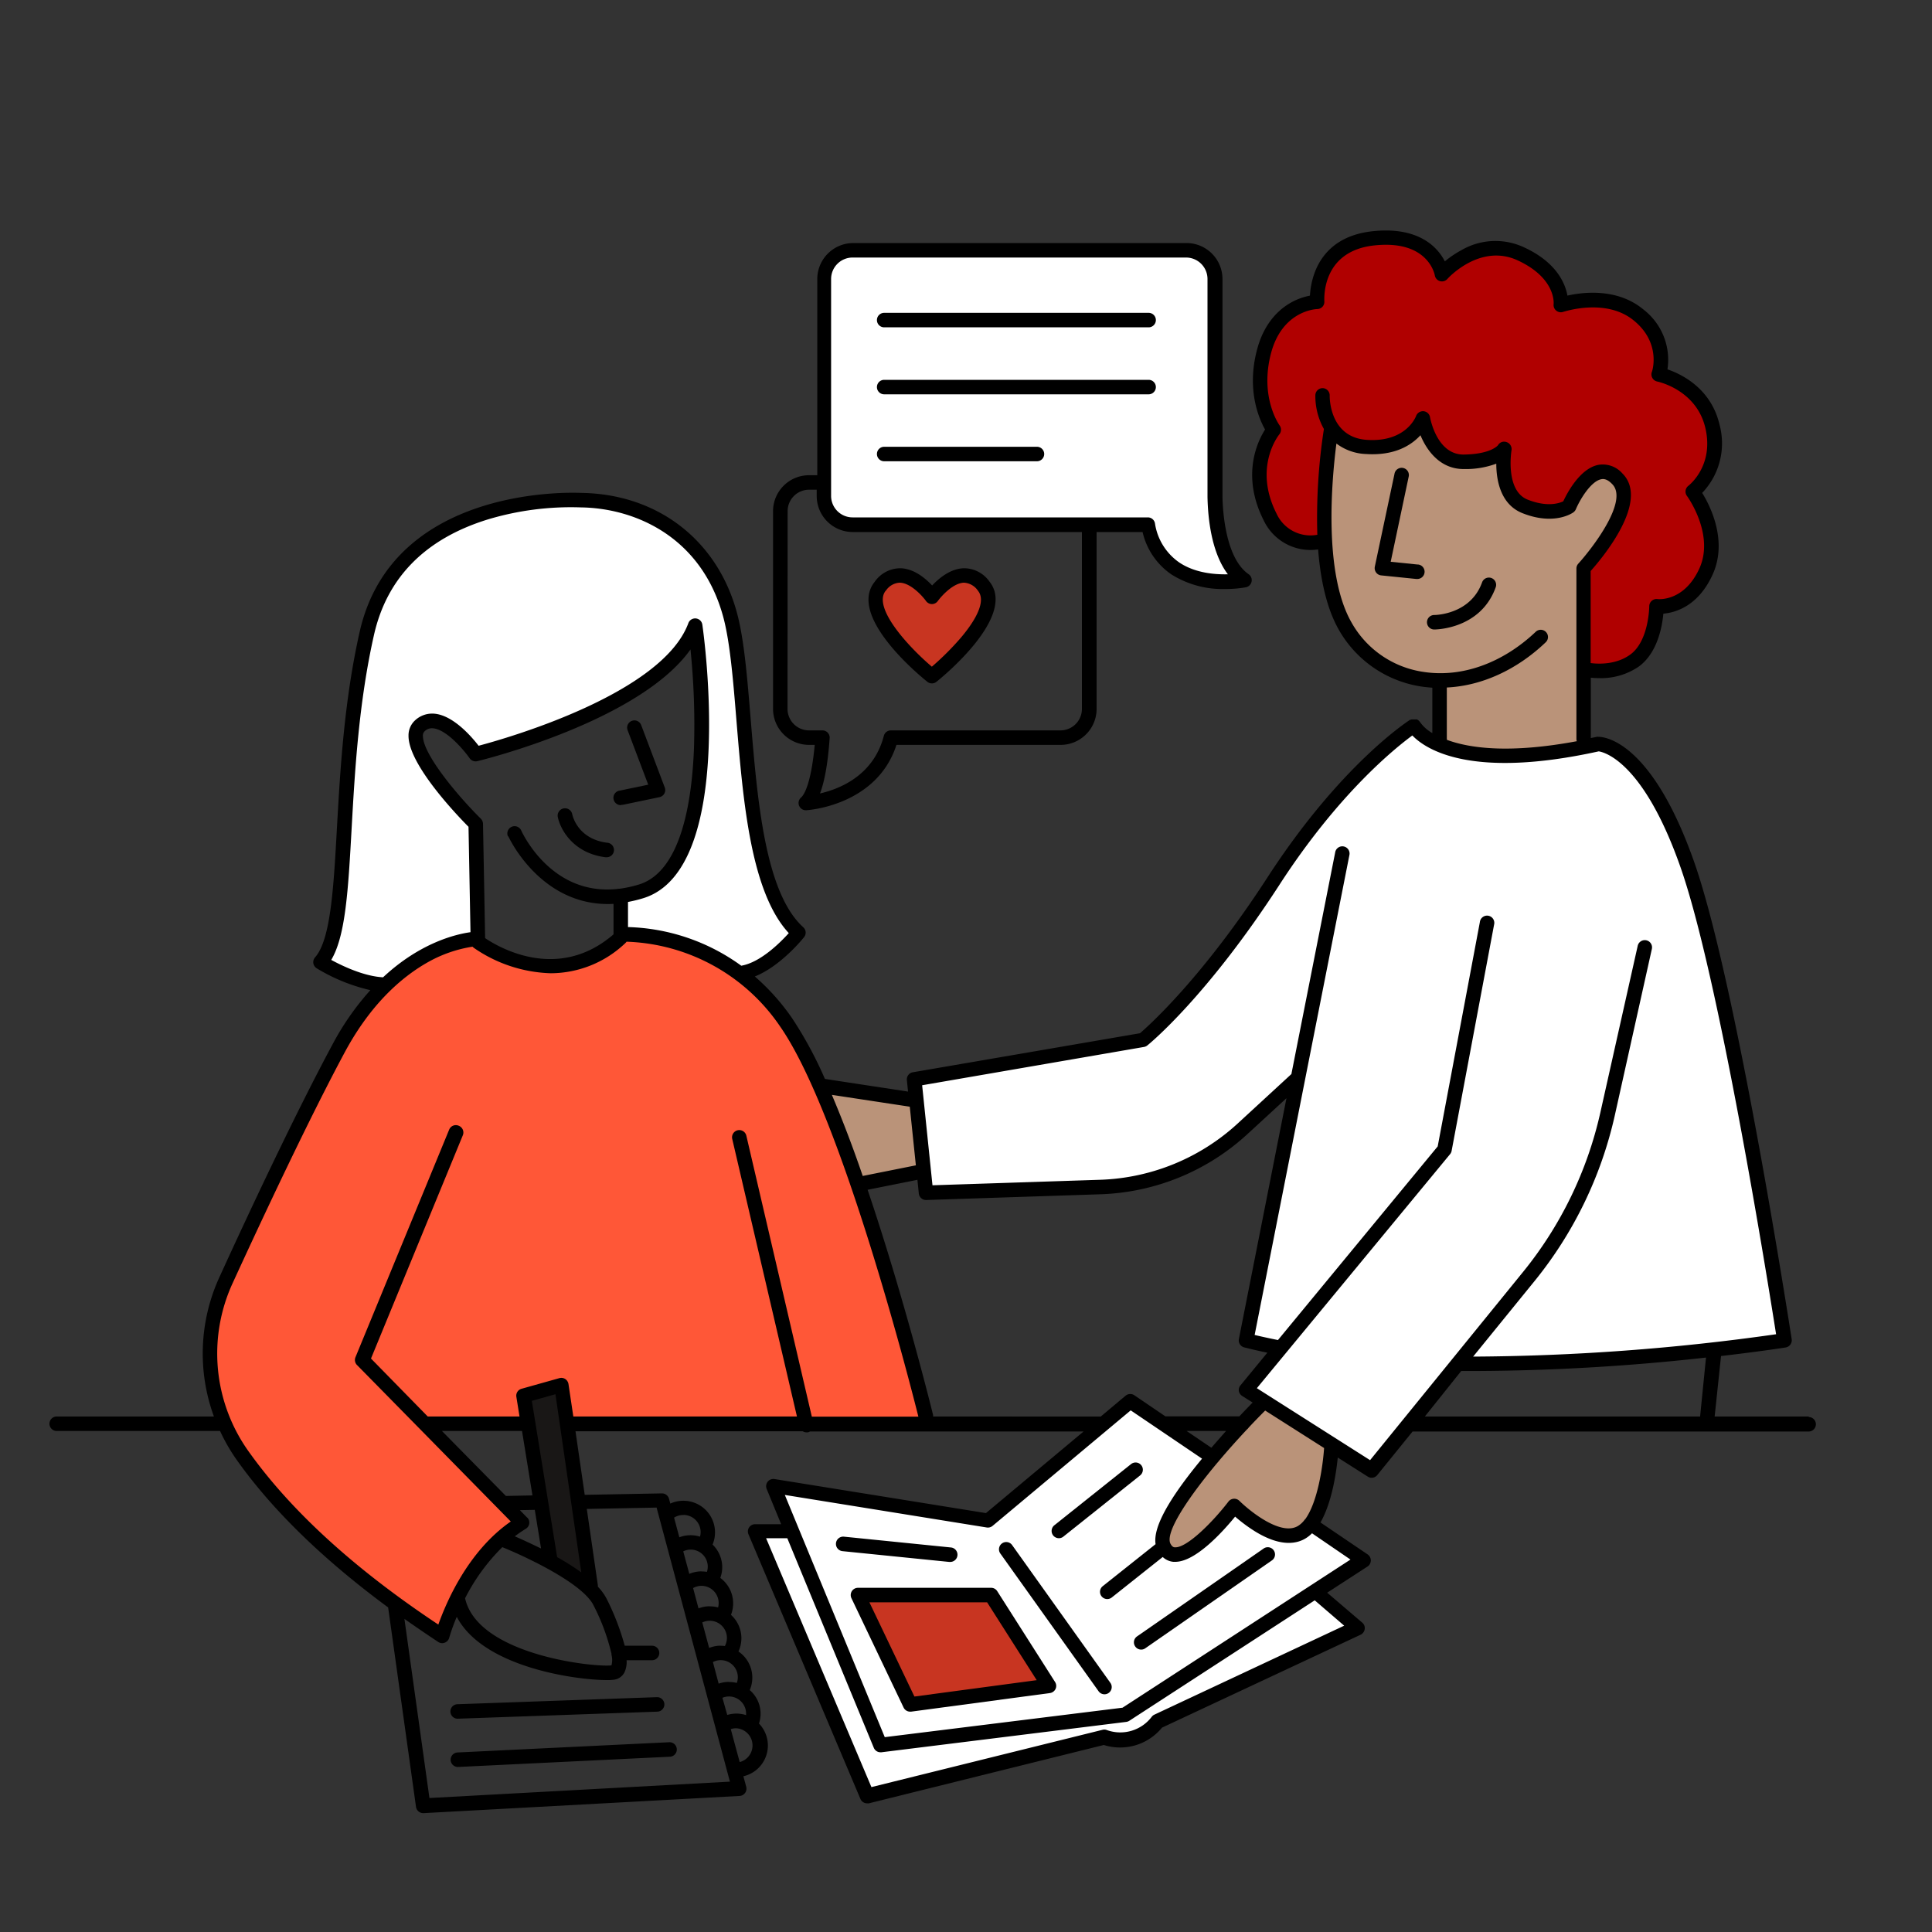
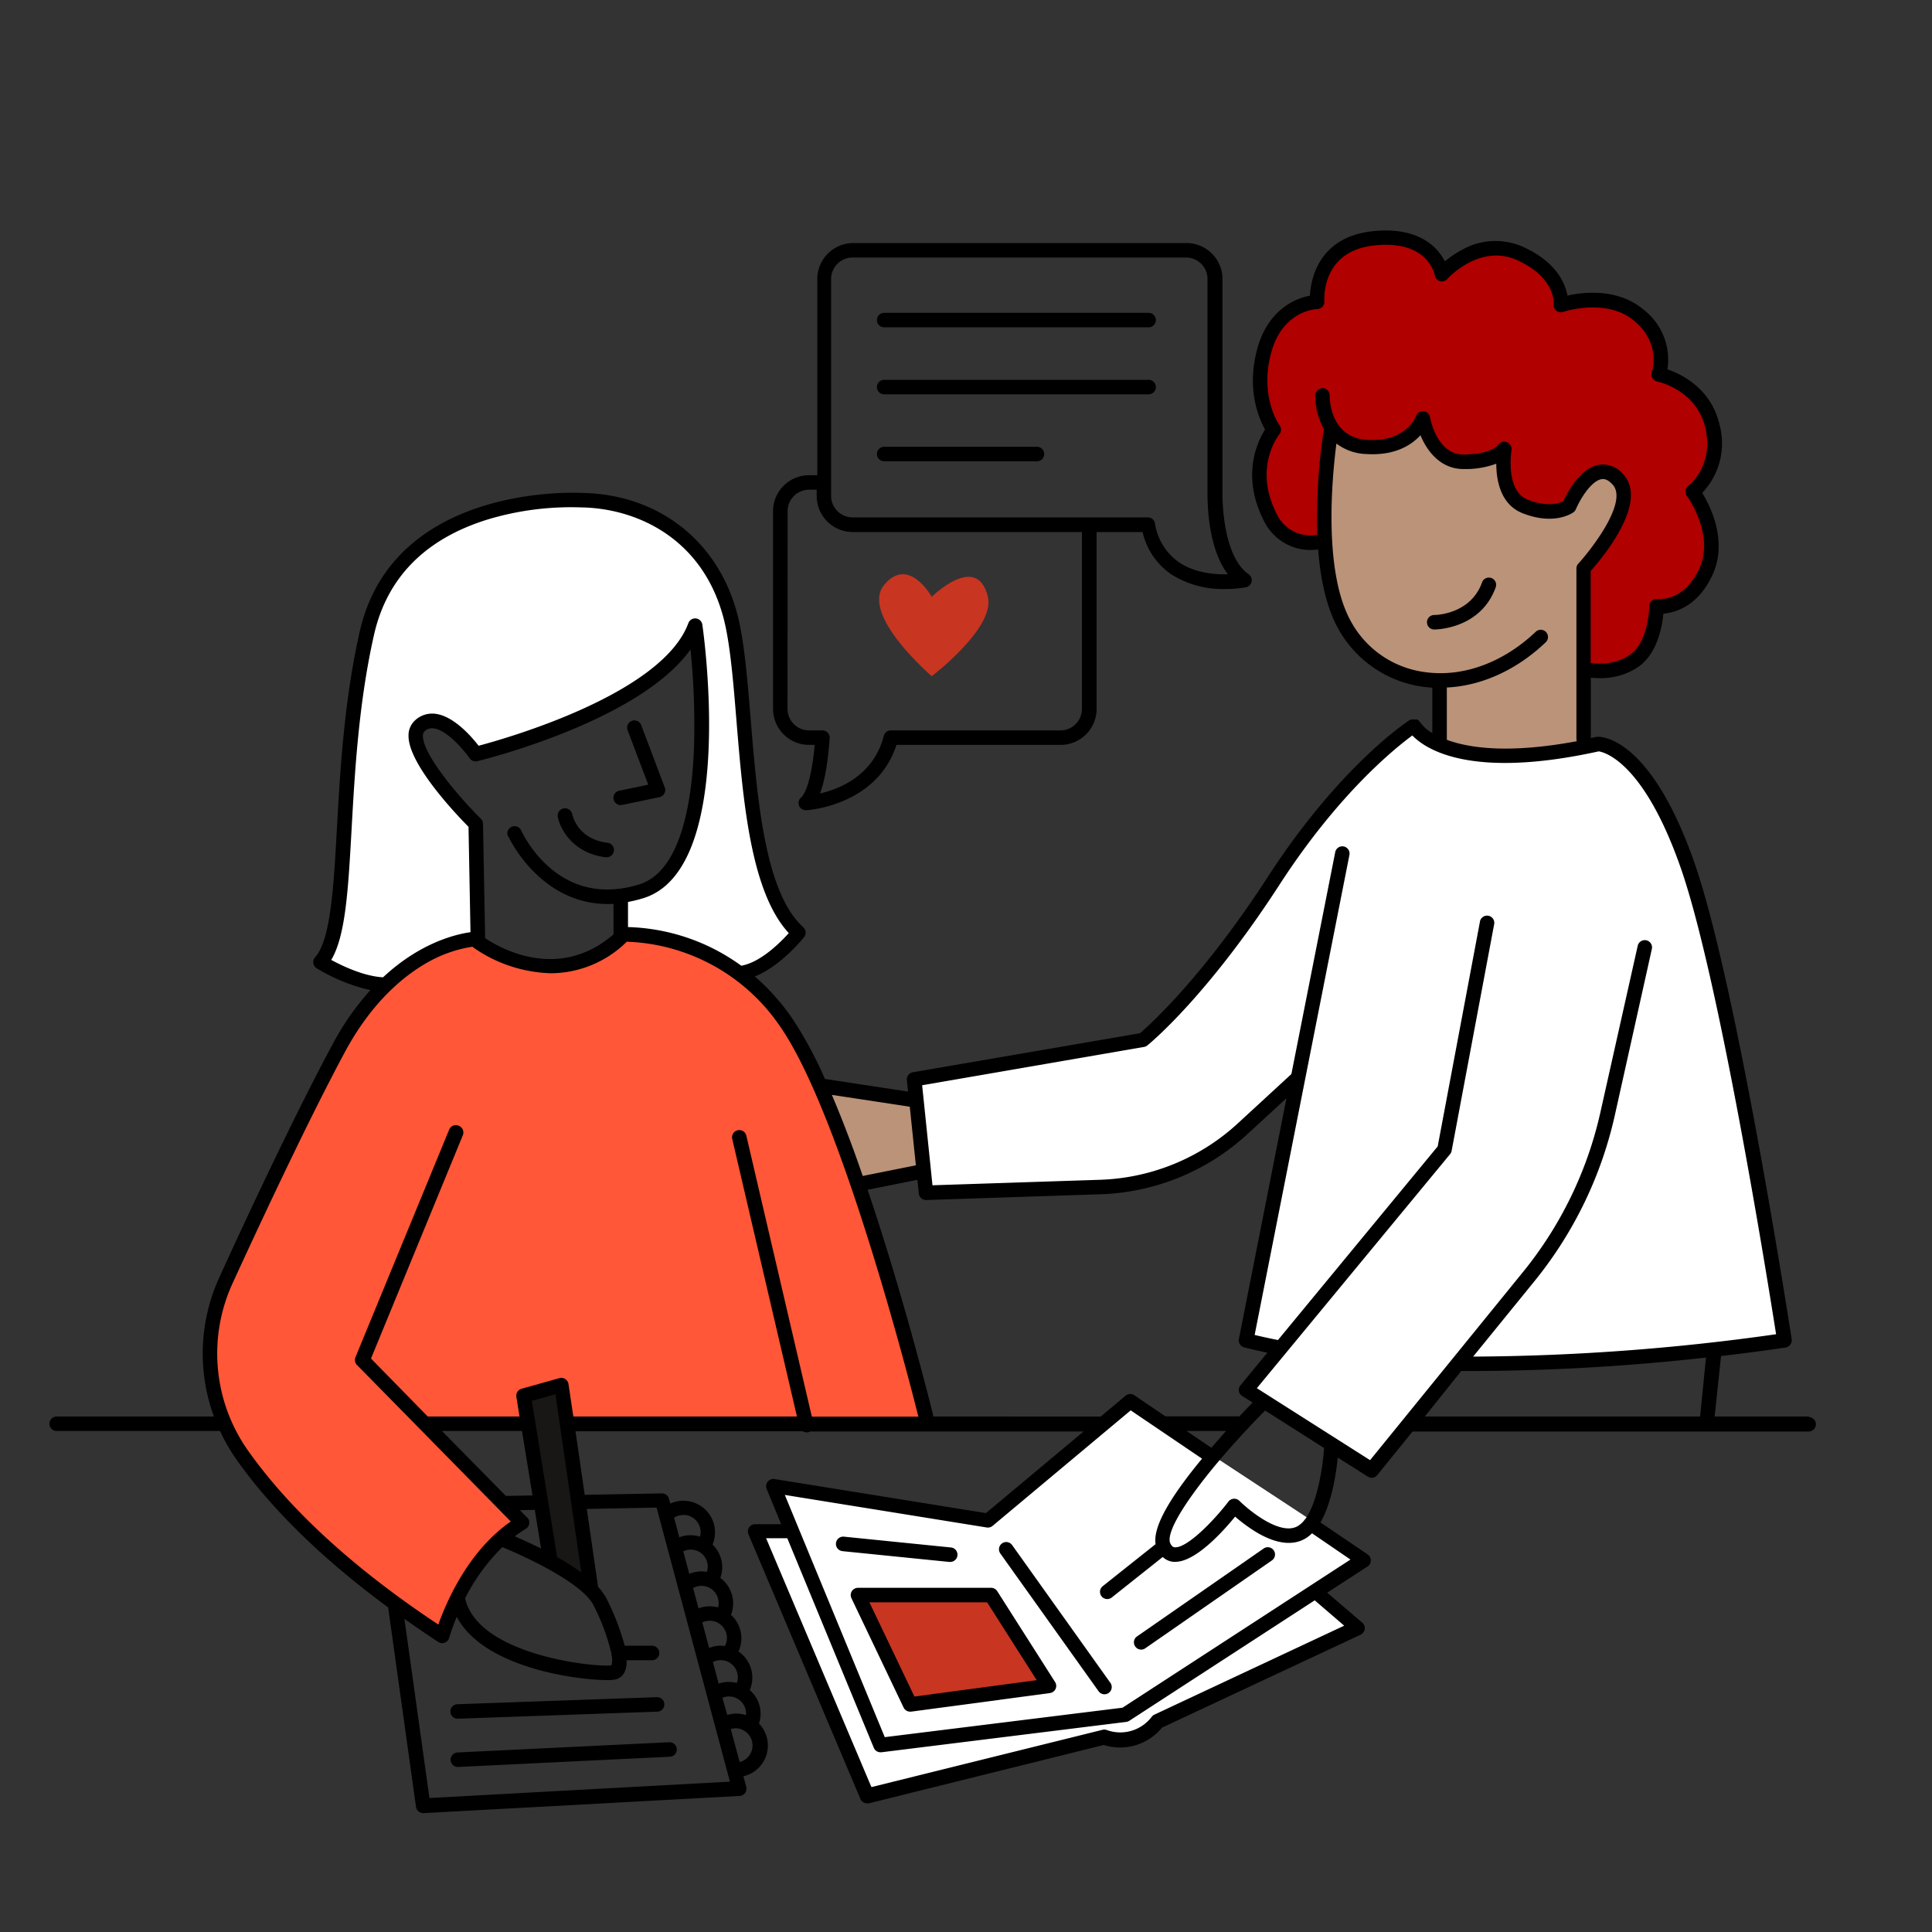
<svg xmlns="http://www.w3.org/2000/svg" viewBox="0 0 400 400">
  <rect x="0" y="0" width="400" height="400" fill="#333333" stroke="none" />
  <defs>
    <style>.cls-1{fill:#fff;}.cls-2{fill:#c83521;}.cls-3{fill:#b00000;}.cls-4{fill:#ba9379;}.cls-5{fill:#191716;}.cls-6{fill:#ff5737;}.cls-7{fill:none;}</style>
  </defs>
  <g id="Farger">
    <path class="cls-1" d="M157.48,317l6.68.43-4-9.8,44.46,7.16L234,290.14l48.33,31.74-9.87,7.72,8.61,7.35-40.38,18.9s-3.59,6.7-12.07,3.72l-49.1,12.19Z" />
    <polygon class="cls-2" points="177.63 330.59 188.34 352.4 216.57 348.17 204.47 330.22 177.63 330.59" />
    <path class="cls-3" d="M276,89a11.83,11.83,0,0,0,9.53,3.49,14.4,14.4,0,0,0,9.25-5S296.5,95,302.6,94.9s8.62-1.57,8.62-1.57-1,9.28,5.14,10.84,8.51.67,8.51.67,5.43-12,10-5.75-6.49,18-6.49,18l-.52,21.19s8.63,2.21,12.32-3.24,3.06-9.47,3.06-9.47,9.87-.45,10.93-10.31-3.67-13.46-3.67-13.46,7.65-7.35,3.2-16.08-9.93-8-9.93-8,1-9-6.36-13.09A16.87,16.87,0,0,0,323.68,63S321.52,54.81,313.59,52s-14.51,4.15-14.51,4.15-5-8-13.62-6.92-12.79,6.58-12.77,13c0,0-9.33,1.28-11.37,12.25S263.72,89,263.72,89s-5,10.73-.79,18,10.88,5,10.88,5Z" />
    <polygon class="cls-4" points="169.78 224.78 189.28 227.75 191.25 242.48 177.63 245.2 169.78 224.78" />
    <path class="cls-2" d="M192.91,123.57s9.39-9.33,11.63,0C206.08,130,192.91,140,192.91,140s-14.93-12.78-9.85-18.91S192.91,123.57,192.91,123.57Z" />
    <path class="cls-4" d="M276,89s2,5.28,10.08,3.43,8.34-4.52,8.34-4.52,2.7,5.93,6.83,7.47,9.94-2.07,9.94-2.07-.47,11,5.11,11.72,8.54-.21,8.54-.21,6.05-11.53,10-5-7.06,17.75-7.06,17.75l.07,37s-24.37,4.7-29.85-.85l-.25-13s-11.18,1.63-19-10.69S276,89,276,89Z" />
-     <path class="cls-4" d="M261.75,290.14l14,8.88s-1.71,20.51-10,18.86-10.17-6.06-10.17-6.06-8.88,11.52-13.53,8.95S247.81,304.72,261.75,290.14Z" />
-     <path class="cls-1" d="M171.31,54.9,175,51.82h72.53l3.5,3.72.55,49.84s-.29,6.63,2.44,10.38,2.74,4.68,2.74,4.68-15.87,2.56-19.1-11.79l-62.84-.24-4.28-4.91Z" />
    <path class="cls-1" d="M292.69,150.23s7.63,11.25,38.85,3.45c0,0,11.43,5.23,15.76,20s8.63,30.15,8.63,30.15l13.5,73.65s-43.58,4.85-67.09,4.85L284,304.3l-26-16.53,7.22-8.75L258,277.5l10.74-54.36-17.58,15.29-11.66,5.41L221.23,246l-29.52,1-2.43-23.5,47.36-8.19,7.71-7.71,11-13.2,15.3-21.9S282.79,155.88,292.69,150.23Z" />
    <path class="cls-1" d="M144.06,130.52s7.28,54.24-15.54,54.93l.15,7.39s17.43.38,25,8.59c0,0,5.83-.3,10.92-8,0,0-6.29-8.45-7.5-16.64s-2.9-24.8-2.9-24.8-.7-32.74-12.83-40.68-27.93-12.62-48.68-1.1-18.78,31.87-18.78,31.87-2.37,49.83-7.53,57.12c0,0,7.13,5.36,13.24,4.18,0,0,10-8.19,19.31-9l-1-24S81.19,154.4,87.08,149.58s11.41,6.52,11.41,6.52S133.84,148.21,144.06,130.52Z" />
    <polygon class="cls-5" points="112.73 322.72 122.28 328.43 116.24 286.77 108.42 288.97 112.73 322.72" />
    <path class="cls-6" d="M99,194.35s2.9,6.79,16.93,5,12.79-6.51,12.79-6.51,25.63,3,34.17,18.91,17.68,42.17,17.68,42.17l11.19,40.85L117.4,294l-1.23-6.32L108.42,289v5.8H88.56l18.54,20s-13.86,13-15.24,23.1c0,0-23-10.53-40.57-35s-.63-46.11-.63-46.11l24-46.84S86.27,194.7,99,194.35Z" />
  </g>
  <g id="Layer_1" data-name="Layer 1">
-     <path d="M293.52,116.88l-5.59-.57,3.71-17.56a1.5,1.5,0,1,0-2.93-.62l-4.07,19.2a1.53,1.53,0,0,0,.26,1.19,1.48,1.48,0,0,0,1.06.61l7.26.74h.15a1.5,1.5,0,0,0,.15-3Z" />
    <path d="M308.77,119.67a1.5,1.5,0,0,0-1.92.9c-2.39,6.64-9.6,6.76-9.91,6.76a1.5,1.5,0,1,0,0,3c.39,0,9.62-.1,12.73-8.74A1.5,1.5,0,0,0,308.77,119.67Z" />
    <path d="M167.5,154.22h1.18c-.8,8.52-2.35,10.48-2.82,10.89a1.5,1.5,0,0,0,1,2.64h.08c.15,0,14.59-.88,18.66-13.53h34a7.45,7.45,0,0,0,7.44-7.45V110.15h9.52a14.59,14.59,0,0,0,6,8.8,19.94,19.94,0,0,0,11.08,3,24.17,24.17,0,0,0,4.31-.36,1.52,1.52,0,0,0,1.18-1.17,1.51,1.51,0,0,0-.62-1.54c-4.77-3.3-5.35-13-5.41-16V57.77a7.45,7.45,0,0,0-7.44-7.45h-69a7.46,7.46,0,0,0-7.45,7.45V98.39H167.5a7.45,7.45,0,0,0-7.45,7.44v40.94A7.46,7.46,0,0,0,167.5,154.22Zm4.57-96.45a4.45,4.45,0,0,1,4.45-4.45h69A4.45,4.45,0,0,1,250,57.77V102.9c.08,4.33.79,11.5,4.22,16-2.75.07-6.85-.27-10.1-2.47a12,12,0,0,1-5-8.09,1.49,1.49,0,0,0-1.47-1.22H176.52a4.45,4.45,0,0,1-4.45-4.45Zm-9,48.06a4.44,4.44,0,0,1,4.45-4.44h1.57v1.31a7.46,7.46,0,0,0,7.45,7.45H224v36.62a4.45,4.45,0,0,1-4.44,4.45H184.44a1.5,1.5,0,0,0-1.45,1.12c-2.12,8.21-9.13,11-13.22,11.94.79-2.07,1.59-5.54,2-11.45a1.47,1.47,0,0,0-.39-1.13,1.49,1.49,0,0,0-1.1-.48H167.5a4.45,4.45,0,0,1-4.45-4.45Z" />
    <path d="M128.67,166.62a1.63,1.63,0,0,0,.31,0l7.57-1.58a1.51,1.51,0,0,0,1-.75,1.48,1.48,0,0,0,.08-1.25l-4.88-12.92a1.5,1.5,0,1,0-2.81,1.06l4.27,11.28-5.85,1.22a1.5,1.5,0,0,0,.3,3Z" />
    <path d="M125.33,177.48l.19,0a1.5,1.5,0,0,0,.19-3c-6.16-.79-7.18-5.66-7.23-5.88a1.5,1.5,0,0,0-3,.54C116,171.67,118.61,176.62,125.33,177.48Z" />
    <path d="M183.06,67.77h54.75a1.5,1.5,0,0,0,0-3H183.06a1.5,1.5,0,0,0,0,3Z" />
    <path d="M183.06,81.64h54.75a1.5,1.5,0,0,0,0-3H183.06a1.5,1.5,0,0,0,0,3Z" />
    <path d="M183.06,95.5h31.63a1.5,1.5,0,0,0,0-3H183.06a1.5,1.5,0,0,0,0,3Z" />
-     <path d="M192,141.16a1.52,1.52,0,0,0,.94.33,1.48,1.48,0,0,0,.94-.33c1.72-1.38,16.58-13.67,11-20.72a6.46,6.46,0,0,0-5.34-2.79c-2.79.08-5.17,2.1-6.55,3.57-1.37-1.47-3.75-3.49-6.54-3.57a6.47,6.47,0,0,0-5.34,2.79C175.4,127.49,190.26,139.78,192,141.16Zm-8.6-18.85a3.68,3.68,0,0,1,2.83-1.67h.08c2.26.07,4.67,2.76,5.41,3.79a1.53,1.53,0,0,0,1.22.64h0a1.52,1.52,0,0,0,1.22-.63c.73-1,3.15-3.73,5.41-3.8a3.73,3.73,0,0,1,2.91,1.67c2,2.47-1.34,7.11-3.49,9.66a57.52,57.52,0,0,1-6.06,6.06C188.08,133.91,180.6,125.79,183.37,122.31Z" />
    <path d="M209.55,319.89a1.5,1.5,0,1,0-2.44,1.75l20.38,28.57a1.5,1.5,0,0,0,2.44-1.74Z" />
    <path d="M196.66,323.38a1.5,1.5,0,0,0,.15-3l-22.08-2.23a1.5,1.5,0,0,0-.3,3l22.08,2.23Z" />
    <path d="M206.47,329.44a1.48,1.48,0,0,0-1.26-.7H177.63a1.51,1.51,0,0,0-1.27.7,1.52,1.52,0,0,0-.08,1.45l10.8,22.64a1.5,1.5,0,0,0,1.35.85h.2l28.75-3.85a1.53,1.53,0,0,0,1.16-.85,1.5,1.5,0,0,0-.1-1.44Zm-17.15,21.81L180,331.74h24.37l10.27,16.12Z" />
    <path d="M261.56,320.65,235.41,338.8a1.49,1.49,0,0,0-.37,2.09,1.48,1.48,0,0,0,1.23.64,1.43,1.43,0,0,0,.85-.27l26.15-18.15a1.5,1.5,0,1,0-1.71-2.46Z" />
-     <path d="M219.23,318.47a1.47,1.47,0,0,0,.93-.33l15.89-12.67a1.5,1.5,0,0,0-1.87-2.35l-15.89,12.67a1.51,1.51,0,0,0-.24,2.11A1.53,1.53,0,0,0,219.23,318.47Z" />
    <path d="M93.3,364.4a1.5,1.5,0,0,0,1.5,1.43h.07l43.83-2.12a1.5,1.5,0,0,0-.15-3l-43.82,2.12A1.5,1.5,0,0,0,93.3,364.4Z" />
    <path d="M94.75,352.84a1.5,1.5,0,0,0,0,3h0l41.35-1.46a1.5,1.5,0,1,0-.1-3Z" />
    <path d="M374.51,293.27H355l1.32-12.52c8.17-.95,13.25-1.75,13.38-1.77a1.51,1.51,0,0,0,1.25-1.71c-.47-3-11.48-74.1-20.22-98.89-8.82-25-18.55-25.83-19.79-25.83a1.18,1.18,0,0,0-.34,0l-1.24.26V140.31c.52.05,1.11.09,1.78.09A13.81,13.81,0,0,0,339.3,138c3.87-2.82,4.84-8.3,5.08-10.95,2.47-.21,7.17-1.52,10.16-8,3.24-7-.43-14.26-2.12-17A14.85,14.85,0,0,0,356,87.88c-1.77-7.51-7.91-10.44-10.77-11.41a13.14,13.14,0,0,0-5-12.41c-5.36-4.44-12.4-3.6-15.71-2.86-.46-2.55-2.27-6.9-9-10a14,14,0,0,0-12.89.56,20.62,20.62,0,0,0-3.49,2.35,10.76,10.76,0,0,0-1.87-2.61c-2-2.08-5.91-4.4-13.06-3.63-11.17,1.19-12.81,9.85-13,13.34a13.32,13.32,0,0,0-3.68,1.3c-2.45,1.31-5.69,4.05-7.23,9.72-2.29,8.43.36,14.47,1.62,16.7-1.55,2.43-5,9.51-.28,18.82a10.71,10.71,0,0,0,11.26,6c.48,6.06,1.7,12.08,4.28,16.62a23.71,23.71,0,0,0,17.24,11.79c.71.1,1.42.17,2.13.22v9.4A8,8,0,0,1,294,149.5l0,0,0,0-.07-.08a.64.64,0,0,0-.1-.13l-.1-.1-.11-.09a.57.57,0,0,0-.13-.08l-.12-.07-.14,0-.12,0-.15,0-.13,0h-.29l-.15,0-.14,0a.84.84,0,0,0-.14.06l-.09,0,0,0-.05,0c-.59.37-14.48,9.4-29.53,32.61-13.43,20.73-24.51,30.66-26.42,32.3L189,222a1.49,1.49,0,0,0-1.24,1.63L188,226l-17.21-2.62a81.34,81.34,0,0,0-6.76-12.52,45.89,45.89,0,0,0-7.75-8.69c5.41-2.17,10-7.89,10.22-8.18a1.49,1.49,0,0,0-.18-2c-7.93-7.17-9.51-26.26-10.9-43.1-.69-8.38-1.34-16.3-2.76-21.7-4-15.3-16.47-24.94-32.37-25.14-.39,0-38.82-2.16-45.81,28.7-3.24,14.29-4.06,28.9-4.72,40.63-.69,12.44-1.29,23.17-4.53,26.83a1.51,1.51,0,0,0-.36,1.2,1.53,1.53,0,0,0,.69,1.06A37.6,37.6,0,0,0,76.68,205a56,56,0,0,0-7.85,11.26C61.51,229.87,52,250,45.39,264.51a37.9,37.9,0,0,0-1.1,28.76H11.74a1.5,1.5,0,0,0,0,3H45.56A37.54,37.54,0,0,0,48.83,302c7.38,10.49,18,20.82,31.53,30.8l5.77,41.3a1.51,1.51,0,0,0,1.49,1.29h.08l65.43-3.56a1.49,1.49,0,0,0,1.13-.62,1.51,1.51,0,0,0,.24-1.27l-.59-2.18a6.54,6.54,0,0,0,3.23-10.92,6.44,6.44,0,0,0-1.91-6.92,6.69,6.69,0,0,0,.53-2.58,6.56,6.56,0,0,0-2.87-5.42,6.64,6.64,0,0,0,.61-2.74,6.53,6.53,0,0,0-2.16-4.84,6.54,6.54,0,0,0-2.21-7.65,6.46,6.46,0,0,0,.4-2.22,6.53,6.53,0,0,0-2-4.68,6.55,6.55,0,0,0-8.75-8.49l-.27-1a1.51,1.51,0,0,0-1.45-1.11h0l-16,.3-1.91-13.16H166.2a1.46,1.46,0,0,0,.74.22,2,2,0,0,0,.34,0,1.85,1.85,0,0,0,.43-.18h56.64l-20.22,16.9-43.78-7.05a1.5,1.5,0,0,0-1.62,2.05l3,7.3h-5.39a1.5,1.5,0,0,0-1.25.67,1.48,1.48,0,0,0-.13,1.41l23.18,54.8a1.5,1.5,0,0,0,1.38.91,1.55,1.55,0,0,0,.37,0l48.64-12.08a11.21,11.21,0,0,0,12.05-3.59l41.12-19.24a1.53,1.53,0,0,0,.85-1.16,1.48,1.48,0,0,0-.51-1.34l-7.26-6.2,8.37-5.43a1.51,1.51,0,0,0,0-2.5l-9.76-6.61c2.32-4.06,3.23-10,3.58-13.44l6.19,3.93a1.48,1.48,0,0,0,2-.32l7.3-9h82a1.5,1.5,0,0,0,0-3Zm-110.2-186.9c-4.86-9.56.35-16.18.57-16.45a1.52,1.52,0,0,0,.05-1.84c-.17-.24-4.2-6-1.74-15.09,2.37-8.69,9.25-9,9.53-9a1.54,1.54,0,0,0,1.09-.49,1.48,1.48,0,0,0,.38-1.13c0-.42-.67-10.38,10.36-11.56S297,56.69,297.06,57a1.5,1.5,0,0,0,2.61.75c.06-.08,6.73-7.49,14.6-3.82s7.41,8.85,7.39,9.05a1.5,1.5,0,0,0,.55,1.34,1.48,1.48,0,0,0,1.43.25c.09,0,8.87-3,14.67,1.83C343.92,71,342.11,76.8,342,77A1.51,1.51,0,0,0,343.15,79c.33.07,8.08,1.79,9.92,9.58s-3.3,11.83-3.51,12a1.51,1.51,0,0,0-.3,2.09c.06.07,5.82,8,2.55,15.09-3.15,6.82-8.44,6.3-8.65,6.27a1.52,1.52,0,0,0-1.18.36,1.51,1.51,0,0,0-.52,1.13c0,.07-.06,7.19-3.93,10-2.83,2.06-6.41,2-8.2,1.76V118.22c2.44-2.73,12.3-14.5,6.57-20.2a5.4,5.4,0,0,0-5-1.77c-3.8.75-6.46,5.86-7.24,7.54-.83.4-3.32,1.26-7.38-.35-4.7-1.86-3.35-10.12-3.34-10.21a1.52,1.52,0,0,0-1-1.69,1.46,1.46,0,0,0-1.79.63s-1.41,1.88-7.16,1.94H303c-5.5,0-6.87-7.42-6.93-7.74a1.49,1.49,0,0,0-1.34-1.23,1.52,1.52,0,0,0-1.55,1c-.08.22-2.15,5.46-10.18,4.93-7.78-.52-7.71-8.83-7.7-9.18a1.5,1.5,0,0,0-1.47-1.53h0a1.5,1.5,0,0,0-1.5,1.46,14,14,0,0,0,1.77,7,120.18,120.18,0,0,0-1.36,21.9A7.72,7.72,0,0,1,264.31,106.37ZM299.55,153V142.34C306.73,142,314,138.72,320,133a1.5,1.5,0,1,0-2.06-2.18c-6.81,6.45-15.21,9.48-23.08,8.31a20.44,20.44,0,0,1-15.07-10.3c-5.81-10.21-4.07-29.51-3.1-37A10.76,10.76,0,0,0,282.81,94c6,.39,9.42-1.86,11.28-3.89,1.38,3.33,4.17,7,8.92,7h.1A18.13,18.13,0,0,0,309.79,96c0,3.39.86,8.45,5.43,10.25,6.6,2.62,10.38-.06,10.54-.18a1.58,1.58,0,0,0,.5-.62c.93-2.2,3.18-5.83,5.26-6.23.46-.09,1.21-.1,2.26,1,3.48,3.46-4.12,13.29-7,16.47a1.49,1.49,0,0,0-.4,1V153a1.44,1.44,0,0,0,.08.46c-14,2.61-22.24,1.44-26.88-.28A1.1,1.1,0,0,0,299.55,153ZM188.36,229.13l1.26,12.14-11,2.2c-2-5.87-4.19-11.6-6.39-16.79ZM72.8,171.55c.65-11.63,1.46-26.09,4.64-40.14,2.69-11.84,10.62-19.87,23.57-23.87a59.81,59.81,0,0,1,19.2-2.49c11.43.14,25.19,6.24,29.59,22.91,1.35,5.14,2,12.93,2.67,21.18,1.38,16.69,2.93,35.51,10.84,44.05-1.75,1.94-5.86,6.07-9.84,6.75a41.81,41.81,0,0,0-23.45-8v-5.2a28.11,28.11,0,0,0,3.2-.79c19.28-6,12.49-54.57,12.19-56.63a1.5,1.5,0,0,0-2.89-.31c-5.39,14.63-37.44,23.8-43.43,25.39-1.48-1.92-5.22-6.23-9.06-6.63a5.2,5.2,0,0,0-4.17,1.44,4.21,4.21,0,0,0-1.28,3.1c-.07,5.89,9.93,16.36,12.42,18.87L97.41,193c-3.09.43-10.46,2.2-18.1,9.34-4-.21-8.5-2.39-10.73-3.6C71.56,193.73,72.09,184.23,72.8,171.55Zm32.44,1.59c.07.17,6.77,14.78,21.78,14v6.31c-11.48,9.93-23.77,2.68-26.58.78L100,170.51a1.56,1.56,0,0,0-.44-1c-4.66-4.59-12-13.31-12-17.14a1.19,1.19,0,0,1,.33-.94,2.13,2.13,0,0,1,1.81-.64c2.82.29,6.4,4.58,7.54,6.21a1.51,1.51,0,0,0,1.59.59c1.49-.36,33.65-8.36,44.13-23.13a154.44,154.44,0,0,1,.72,20.45c-.44,11.39-2.77,25.54-11.37,28.21a25.31,25.31,0,0,1-4,.88h-.11c-13.89,1.75-20-11.44-20.29-12.06a1.5,1.5,0,0,0-2.74,1.23ZM154.47,354.8c0,.1,0,.2,0,.3a6.41,6.41,0,0,0-2-.32,6.72,6.72,0,0,0-1.9.28l-1-3.55a3.54,3.54,0,0,1,4.9,3.29Zm-1.33,10L151.3,358a3.5,3.5,0,0,1,1.12-.18,3.56,3.56,0,0,1,.72,7Zm-2.24-16.58a6.59,6.59,0,0,0-2.11.36l-1.19-4.47a3.54,3.54,0,0,1,5.16,3.17,3.44,3.44,0,0,1-.21,1.15A6.91,6.91,0,0,0,150.9,348.24Zm-1.7-7.5a6.43,6.43,0,0,0-2.38.47l-1.42-5.28a3.56,3.56,0,0,1,5.1,3.21,3.6,3.6,0,0,1-.42,1.67A6.4,6.4,0,0,0,149.2,340.74Zm-2.26-8.16a6.5,6.5,0,0,0-2.32.44l-1.12-4.21a3.61,3.61,0,0,1,1.73-.46,3.56,3.56,0,0,1,3.56,3.56,3.39,3.39,0,0,1-.12.91A6.57,6.57,0,0,0,146.94,332.58Zm-1.71-7.23a6.61,6.61,0,0,0-2.52.52l-1.25-4.66a3.52,3.52,0,0,1,4.9,4.25A6,6,0,0,0,145.23,325.35Zm-3.73-11.68a3.56,3.56,0,0,1,3.56,3.56,3.68,3.68,0,0,1-.13.94,6.69,6.69,0,0,0-2-.3,6.5,6.5,0,0,0-2.28.43l-1.09-4.07A3.55,3.55,0,0,1,141.5,313.67Zm-5.56-1.52,15.18,56.74-62.21,3.39-5.18-37.09c2.27,1.6,4.61,3.2,7,4.78a1.52,1.52,0,0,0,.82.25,1.61,1.61,0,0,0,.53-.1,1.52,1.52,0,0,0,.92-1,39.31,39.31,0,0,1,1.57-4.36c5.51,10.55,24.86,13.1,31.09,13.1a9.67,9.67,0,0,0,1.55-.09,2.82,2.82,0,0,0,2.09-1.53,5.13,5.13,0,0,0,.43-2.49H135a1.5,1.5,0,0,0,0-3h-5.66a51.7,51.7,0,0,0-3.71-9.66,10.71,10.71,0,0,0-1.85-2.56,1.51,1.51,0,0,0,0-.3l-2.29-15.8Zm-26.78,2.09-1.53-1.56,3.09-.06,1.3,8c-2.08-1-4-1.91-5.44-2.52a26.16,26.16,0,0,1,2.28-1.56,1.49,1.49,0,0,0,.3-2.33Zm11.19,11.33a50.43,50.43,0,0,0-5-3.16l-5.24-32.36,4.89-1.37Zm-10.11-15.94-5.5.11L91.5,296.27h16.58ZM104,320.32c5.24,2.14,16.7,7.56,18.9,12.08a43.49,43.49,0,0,1,3.7,10,1.42,1.42,0,0,0,0,.2,4.31,4.31,0,0,1,0,2.19c-3.14.46-27.66-2-30.31-13.89A40.93,40.93,0,0,1,104,320.32Zm13.7-33.76a1.56,1.56,0,0,0-.67-1.05,1.5,1.5,0,0,0-1.22-.18l-7.83,2.2a1.48,1.48,0,0,0-1.07,1.68l.65,4.06h-19l-11.75-12,19-46.19a1.5,1.5,0,0,0-.82-2,1.49,1.49,0,0,0-2,.81l-19.4,47.12A1.5,1.5,0,0,0,74,282.7l12.9,13.12h0l16.19,16.48h0l2.66,2.71c-9,6.25-13.45,17-15,21.34C73.24,324.73,60,312.58,51.28,300.23a34.85,34.85,0,0,1-3.16-34.47c6.63-14.46,16.07-34.53,23.35-48.07,6-11.08,13.12-16.42,18.09-19A27.33,27.33,0,0,1,97.84,196a1.89,1.89,0,0,0,.2.2,29.45,29.45,0,0,0,16,5.3,22.46,22.46,0,0,0,15.47-6.28,1.27,1.27,0,0,0,.21-.25,40,40,0,0,1,31.87,17.66c12.8,18.5,27.24,75.43,28.55,80.67H168.08l-13.57-58.22a1.5,1.5,0,0,0-2.92.68L165,293.27H118.7Zm75.48,6.71a1.86,1.86,0,0,0,0-.33c-.38-1.55-6.07-24.5-13.55-46.61l10.31-2.06.29,2.83a1.5,1.5,0,0,0,1.49,1.35h0l36.13-1.19a47.19,47.19,0,0,0,30.4-12.44l8.1-7.45-9.85,49.85a1.5,1.5,0,0,0,1.1,1.74c1.53.39,3.15.76,4.79,1.1l-5.57,6.77a1.49,1.49,0,0,0-.33,1.18,1.55,1.55,0,0,0,.68,1l2.17,1.37c-.7.72-1.64,1.69-2.74,2.86H241.28l-6.43-4.37A1.52,1.52,0,0,0,233,289l-5.1,4.28Zm57.6,6.46-5.1-3.46h8.16C252.89,297.35,251.86,298.52,250.81,299.73Zm27.52,36.85L239,355a1.46,1.46,0,0,0-.53.42,8.17,8.17,0,0,1-9.28,2.78,1.48,1.48,0,0,0-.93-.06L180.42,370l-21.81-51.53H163l17.91,43.39a1.49,1.49,0,0,0,1.38.93h.19l50.7-6.29a1.54,1.54,0,0,0,.63-.23l38.39-24.94Zm1.3-13.69-47.19,30.67-49.23,6.1-20.69-50.15,41.81,6.74a1.52,1.52,0,0,0,1.2-.33L234.1,292l14.77,10c-8.74,10.56-10,15.24-9.62,17.7l-10.94,8.7a1.49,1.49,0,0,0-.24,2.1,1.5,1.5,0,0,0,2.1.25l10.56-8.39a3.73,3.73,0,0,0,2.2,1l.39,0c4.24,0,9.91-6.31,12.4-9.36a32.24,32.24,0,0,0,4.11,3.05c5.42,3.34,8.8,2.57,10.68,1.33a7,7,0,0,0,1.13-.93Zm-9.4-8.35-.09.11,0,0a5,5,0,0,1-1.26,1.21c-3.51,2.31-10-2.92-12.25-5.13a1.52,1.52,0,0,0-2.26.15c-3.12,4.08-8.63,9.69-11.13,9.47-.17,0-.53-.06-.89-.77-1.1-2.24,3.38-9.16,9.77-16.79a1.38,1.38,0,0,0,.22-.26s0,0,0,0c1.83-2.17,3.81-4.39,5.86-6.58a1.67,1.67,0,0,0,.36-.39q1.68-1.79,3.41-3.52l12.2,7.76C273.88,303.58,272.81,311,270.23,314.54Zm13.46-12.23-23.44-14.9,40-48.45a1.49,1.49,0,0,0,.32-.67l8.79-46.83a1.5,1.5,0,1,0-2.94-.55l-8.73,46.44-33.07,40.09c-1.65-.33-3.27-.68-4.83-1.05l19.61-99.31a1.5,1.5,0,1,0-2.94-.58l-9.06,45.87L256.26,232.6a44.22,44.22,0,0,1-28.47,11.66l-34.73,1.14-2.14-20.71,45.93-7.93a1.49,1.49,0,0,0,.69-.31c.5-.4,12.34-10.1,27.34-33.24,12.29-19,24-28.34,27.53-30.94,2.8,2.91,12.19,9.1,38.59,3.29,1.08.16,9.2,2.06,16.87,23.82,8,22.58,18.19,86.3,19.85,96.86A460,460,0,0,1,305,280.87l12.77-15.71a83.25,83.25,0,0,0,16.52-34.06L342,196.47a1.5,1.5,0,1,0-2.93-.65l-7.76,34.63a80.07,80.07,0,0,1-15.92,32.82Zm18.87-18.46,3.33,0a444.31,444.31,0,0,0,47.35-2.78L352,293.14v.13h-57Z" />
    <rect class="cls-7" width="400" height="400" />
  </g>
</svg>